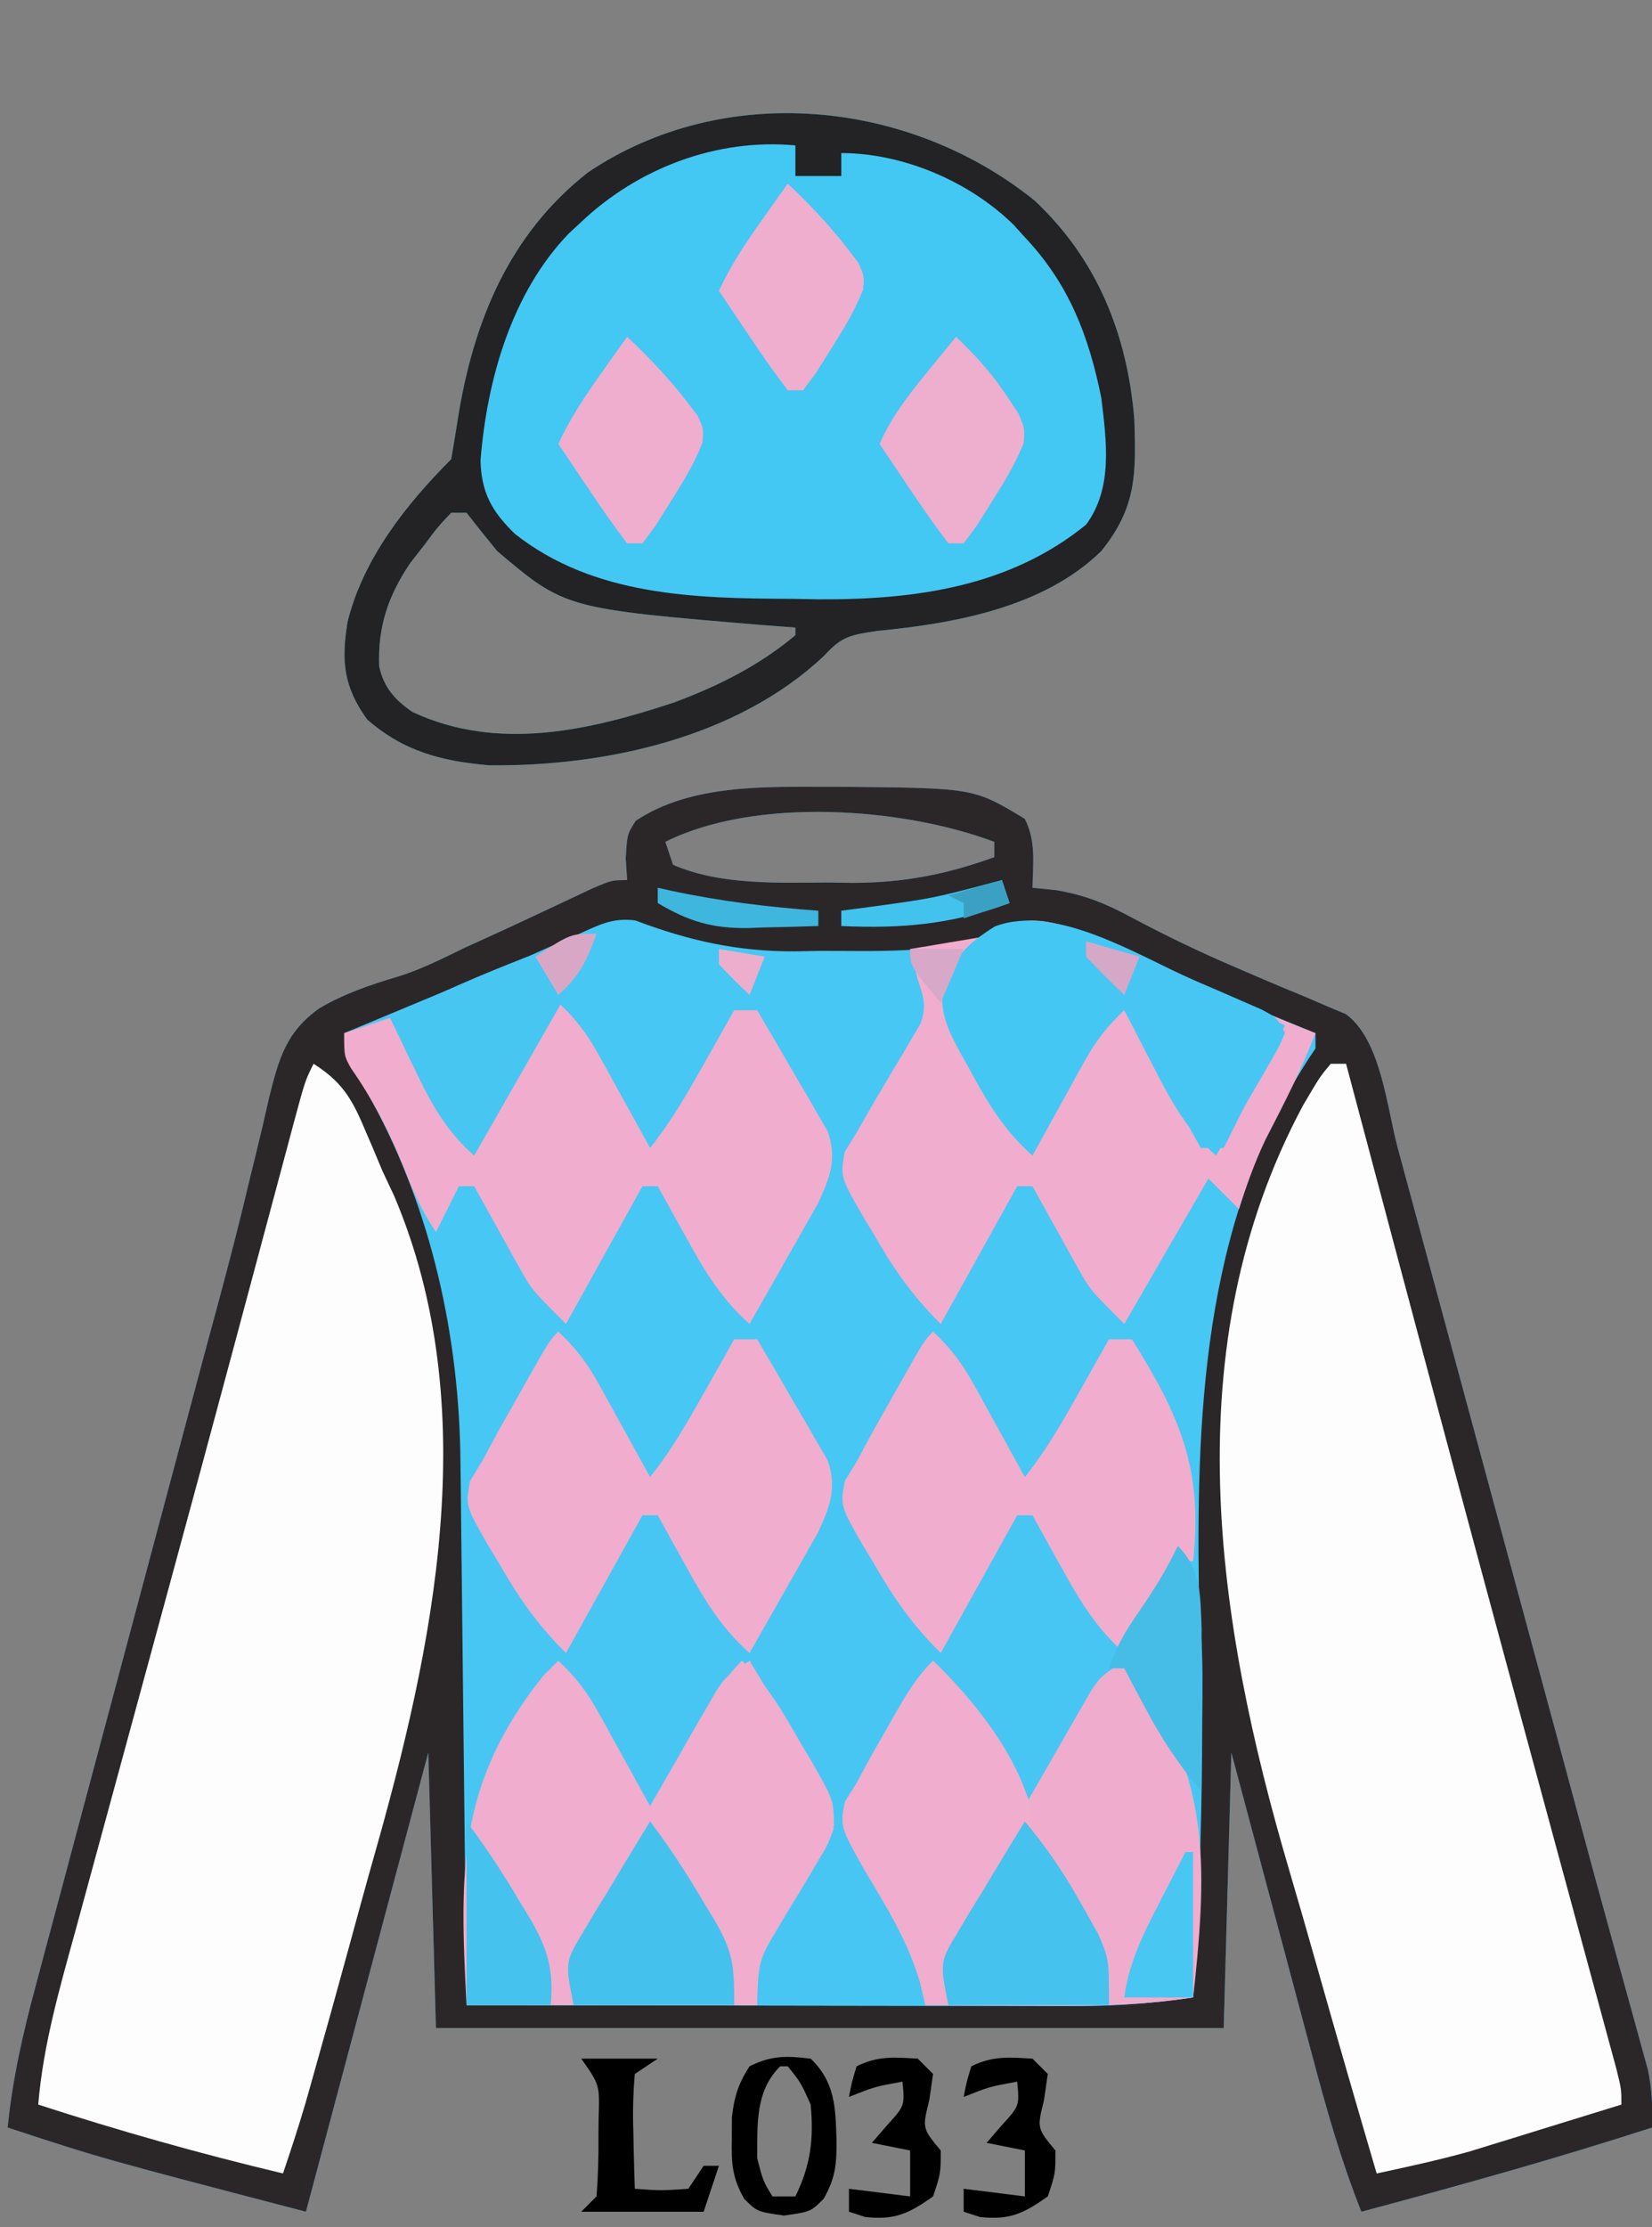
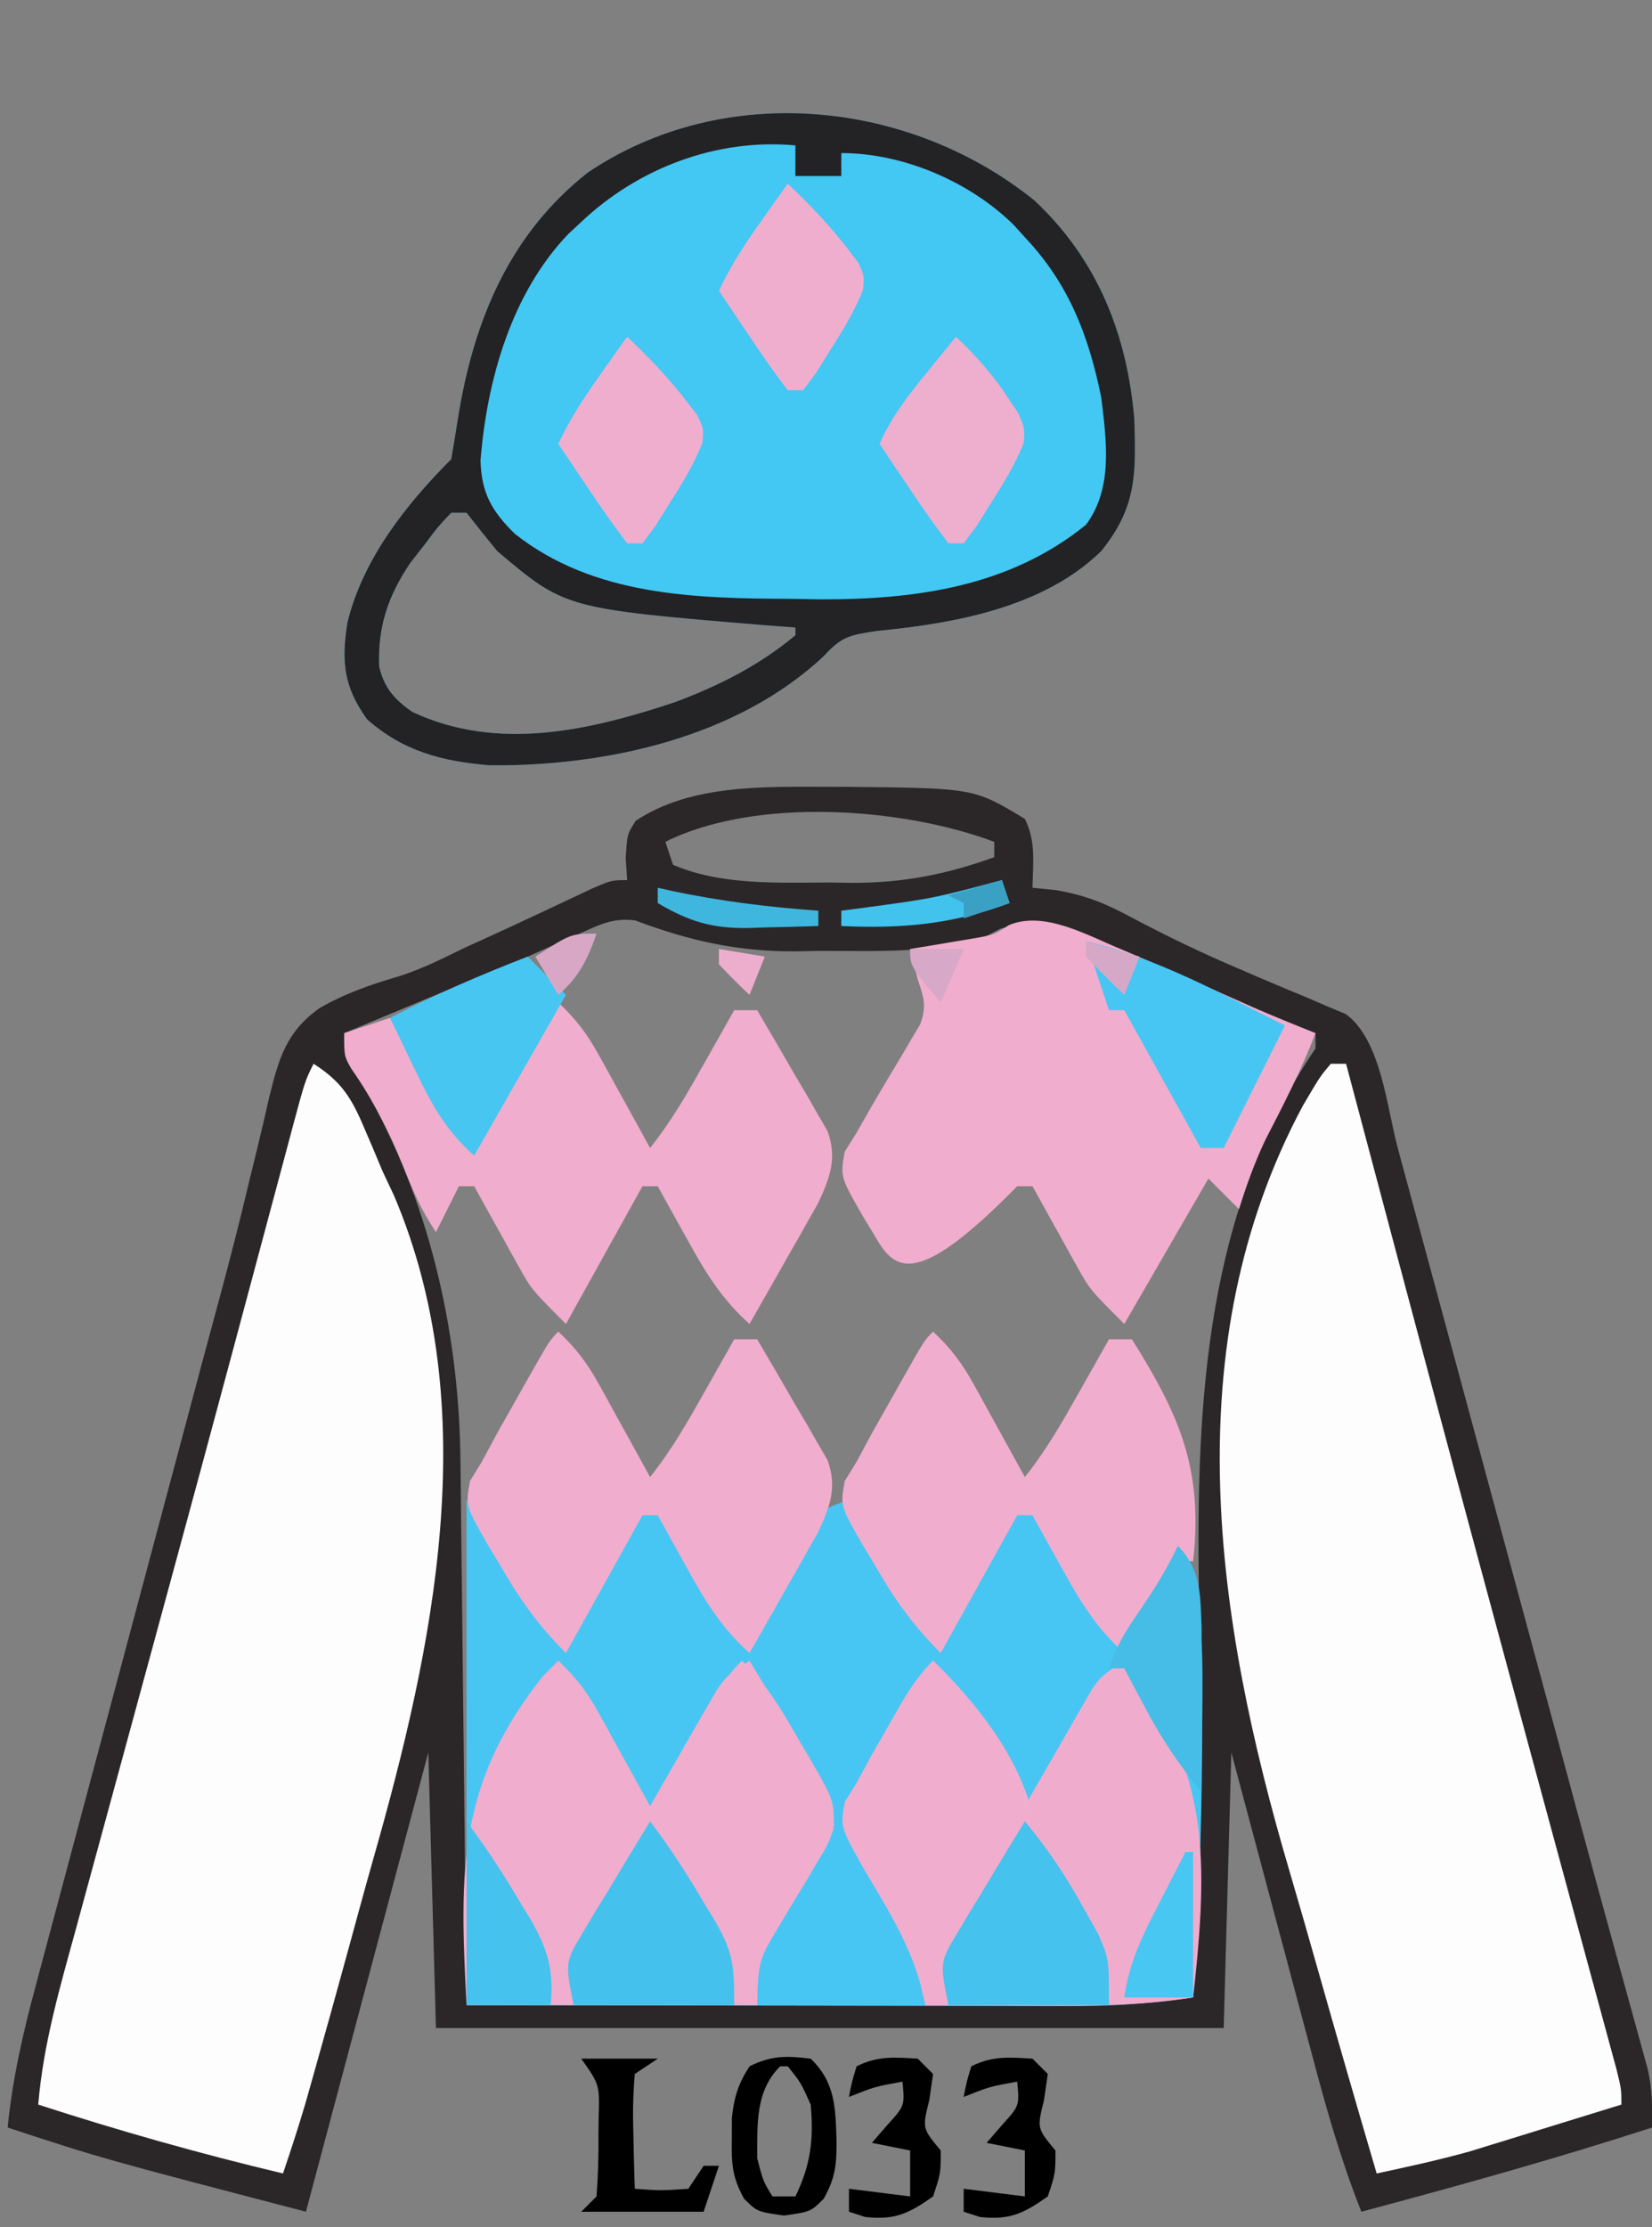
<svg xmlns="http://www.w3.org/2000/svg" version="1.1" width="216" height="291">
  <rect width="100%" height="100%" fill="#808080" stroke="none" />
-   <path d="M0 0 C0.828 0.001 1.657 0.002 2.51 0.002 C19.094 0.167 19.094 0.167 25.75 4.188 C27.228 7.144 26.81 9.93 26.75 13.188 C28.295 13.344 28.295 13.344 29.871 13.504 C33.783 14.193 36.334 15.256 39.812 17.125 C44.295 19.504 48.809 21.676 53.48 23.664 C54.474 24.092 55.467 24.52 56.49 24.961 C58.473 25.81 60.464 26.643 62.461 27.459 C63.834 28.053 63.834 28.053 65.234 28.66 C66.056 29.003 66.879 29.346 67.726 29.699 C72.338 33.09 73.071 41.874 74.528 47.278 C74.936 48.782 74.936 48.782 75.352 50.317 C76.251 53.633 77.147 56.949 78.043 60.266 C78.673 62.594 79.304 64.922 79.935 67.25 C81.599 73.395 83.261 79.54 84.923 85.685 C86.588 91.844 88.256 98.002 89.924 104.16 C91.812 111.134 93.7 118.108 95.587 125.082 C95.876 126.15 96.165 127.218 96.462 128.318 C97.032 130.425 97.601 132.533 98.169 134.64 C99.675 140.231 101.197 145.816 102.74 151.396 C103.065 152.582 103.39 153.767 103.726 154.988 C104.35 157.265 104.98 159.54 105.615 161.813 C105.895 162.837 106.175 163.861 106.463 164.916 C106.712 165.816 106.961 166.715 107.218 167.642 C107.759 170.231 107.848 172.55 107.75 175.188 C95.189 179.255 82.505 182.782 69.75 186.188 C67.121 179.584 65.216 172.897 63.395 166.031 C62.935 164.317 62.935 164.317 62.466 162.568 C61.494 158.942 60.528 155.315 59.562 151.688 C58.902 149.219 58.241 146.75 57.58 144.281 C55.965 138.251 54.358 132.219 52.75 126.188 C52.42 138.067 52.09 149.947 51.75 162.188 C17.76 162.188 -16.23 162.188 -51.25 162.188 C-51.58 150.308 -51.91 138.428 -52.25 126.188 C-57.53 145.988 -62.81 165.787 -68.25 186.188 C-94.946 179.223 -94.946 179.223 -107.25 175.188 C-106.615 168.816 -105.254 162.861 -103.585 156.686 C-103.178 155.152 -103.178 155.152 -102.762 153.587 C-101.865 150.216 -100.96 146.846 -100.055 143.477 C-99.422 141.107 -98.79 138.737 -98.159 136.366 C-96.493 130.118 -94.82 123.872 -93.146 117.625 C-91.468 111.361 -89.797 105.094 -88.125 98.828 C-86.231 91.734 -84.337 84.64 -82.439 77.547 C-82.149 76.461 -81.859 75.376 -81.56 74.258 C-80.986 72.117 -80.408 69.978 -79.826 67.84 C-78.304 62.233 -76.864 56.619 -75.526 50.965 C-75.09 49.188 -75.09 49.188 -74.644 47.374 C-74.09 45.11 -73.558 42.84 -73.053 40.565 C-71.789 35.504 -70.841 32.034 -66.482 28.926 C-63.242 27.042 -59.853 25.861 -56.266 24.812 C-53.217 23.868 -50.426 22.461 -47.562 21.062 C-46.531 20.593 -45.5 20.124 -44.438 19.641 C-42.159 18.602 -39.89 17.552 -37.625 16.484 C-35.862 15.657 -35.862 15.657 -34.062 14.812 C-32.463 14.058 -32.463 14.058 -30.832 13.289 C-28.25 12.188 -28.25 12.188 -26.25 12.188 C-26.312 11.259 -26.374 10.331 -26.438 9.375 C-26.25 6.188 -26.25 6.188 -25.125 4.438 C-17.952 -0.345 -8.326 -0.008 0 0 Z M-21.25 7.188 C-20.92 8.178 -20.59 9.168 -20.25 10.188 C-13.992 12.893 -6.492 12.522 0.188 12.5 C1.16 12.516 2.133 12.532 3.135 12.549 C9.815 12.553 15.473 11.462 21.75 9.188 C21.75 8.527 21.75 7.867 21.75 7.188 C9.717 2.675 -9.493 1.309 -21.25 7.188 Z " fill="#47C7F3" transform="translate(108.25,102.812)" />
  <path d="M0 0 C0.828 0.001 1.657 0.002 2.51 0.002 C19.094 0.167 19.094 0.167 25.75 4.188 C27.228 7.144 26.81 9.93 26.75 13.188 C28.295 13.344 28.295 13.344 29.871 13.504 C33.783 14.193 36.334 15.256 39.812 17.125 C44.295 19.504 48.809 21.676 53.48 23.664 C54.474 24.092 55.467 24.52 56.49 24.961 C58.473 25.81 60.464 26.643 62.461 27.459 C63.834 28.053 63.834 28.053 65.234 28.66 C66.056 29.003 66.879 29.346 67.726 29.699 C72.338 33.09 73.071 41.874 74.528 47.278 C74.936 48.782 74.936 48.782 75.352 50.317 C76.251 53.633 77.147 56.949 78.043 60.266 C78.673 62.594 79.304 64.922 79.935 67.25 C81.599 73.395 83.261 79.54 84.923 85.685 C86.588 91.844 88.256 98.002 89.924 104.16 C91.812 111.134 93.7 118.108 95.587 125.082 C95.876 126.15 96.165 127.218 96.462 128.318 C97.032 130.425 97.601 132.533 98.169 134.64 C99.675 140.231 101.197 145.816 102.74 151.396 C103.065 152.582 103.39 153.767 103.726 154.988 C104.35 157.265 104.98 159.54 105.615 161.813 C105.895 162.837 106.175 163.861 106.463 164.916 C106.712 165.816 106.961 166.715 107.218 167.642 C107.759 170.231 107.848 172.55 107.75 175.188 C95.189 179.255 82.505 182.782 69.75 186.188 C67.121 179.584 65.216 172.897 63.395 166.031 C62.935 164.317 62.935 164.317 62.466 162.568 C61.494 158.942 60.528 155.315 59.562 151.688 C58.902 149.219 58.241 146.75 57.58 144.281 C55.965 138.251 54.358 132.219 52.75 126.188 C52.42 138.067 52.09 149.947 51.75 162.188 C17.76 162.188 -16.23 162.188 -51.25 162.188 C-51.58 150.308 -51.91 138.428 -52.25 126.188 C-57.53 145.988 -62.81 165.787 -68.25 186.188 C-94.946 179.223 -94.946 179.223 -107.25 175.188 C-106.615 168.816 -105.254 162.861 -103.585 156.686 C-103.178 155.152 -103.178 155.152 -102.762 153.587 C-101.865 150.216 -100.96 146.846 -100.055 143.477 C-99.422 141.107 -98.79 138.737 -98.159 136.366 C-96.493 130.118 -94.82 123.872 -93.146 117.625 C-91.468 111.361 -89.797 105.094 -88.125 98.828 C-86.231 91.734 -84.337 84.64 -82.439 77.547 C-82.149 76.461 -81.859 75.376 -81.56 74.258 C-80.986 72.117 -80.408 69.978 -79.826 67.84 C-78.304 62.233 -76.864 56.619 -75.526 50.965 C-75.09 49.188 -75.09 49.188 -74.644 47.374 C-74.09 45.11 -73.558 42.84 -73.053 40.565 C-71.789 35.504 -70.841 32.034 -66.482 28.926 C-63.242 27.042 -59.853 25.861 -56.266 24.812 C-53.217 23.868 -50.426 22.461 -47.562 21.062 C-46.531 20.593 -45.5 20.124 -44.438 19.641 C-42.159 18.602 -39.89 17.552 -37.625 16.484 C-35.862 15.657 -35.862 15.657 -34.062 14.812 C-32.463 14.058 -32.463 14.058 -30.832 13.289 C-28.25 12.188 -28.25 12.188 -26.25 12.188 C-26.312 11.259 -26.374 10.331 -26.438 9.375 C-26.25 6.188 -26.25 6.188 -25.125 4.438 C-17.952 -0.345 -8.326 -0.008 0 0 Z M-21.25 7.188 C-20.92 8.178 -20.59 9.168 -20.25 10.188 C-13.992 12.893 -6.492 12.522 0.188 12.5 C1.16 12.516 2.133 12.532 3.135 12.549 C9.815 12.553 15.473 11.462 21.75 9.188 C21.75 8.527 21.75 7.867 21.75 7.188 C9.717 2.675 -9.493 1.309 -21.25 7.188 Z M-32.703 19.293 C-34.294 19.992 -34.294 19.992 -35.916 20.705 C-37.016 21.194 -38.116 21.683 -39.25 22.188 C-41.388 23.085 -43.529 23.977 -45.672 24.863 C-47.238 25.516 -47.238 25.516 -48.836 26.182 C-53.641 28.184 -58.445 30.186 -63.25 32.188 C-62.517 35.528 -61.227 38.167 -59.571 41.162 C-51.795 55.416 -48.175 72.038 -48.045 88.234 C-48.035 89.006 -48.025 89.777 -48.015 90.572 C-47.983 93.099 -47.958 95.626 -47.934 98.152 C-47.913 99.914 -47.892 101.675 -47.871 103.436 C-47.816 108.054 -47.766 112.672 -47.718 117.29 C-47.667 122.009 -47.612 126.728 -47.557 131.447 C-47.449 140.694 -47.348 149.941 -47.25 159.188 C-36.045 159.211 -24.84 159.228 -13.634 159.239 C-8.431 159.245 -3.227 159.252 1.976 159.263 C7.001 159.274 12.026 159.28 17.051 159.282 C18.965 159.284 20.878 159.288 22.792 159.293 C25.48 159.301 28.168 159.301 30.855 159.301 C31.64 159.305 32.425 159.308 33.234 159.312 C38.156 159.303 42.876 158.885 47.75 158.188 C48.518 146.802 48.818 135.478 48.707 124.066 C48.697 122.824 48.687 121.582 48.676 120.303 C48.631 115.162 48.582 110.021 48.503 104.881 C48.145 80.183 49.422 55.258 63.75 34.188 C63.75 33.528 63.75 32.867 63.75 32.188 C62.845 31.818 62.845 31.818 61.921 31.441 C59.114 30.294 56.307 29.147 53.5 28 C51.992 27.384 51.992 27.384 50.454 26.756 C44.282 24.233 38.124 21.682 31.992 19.062 C27.298 17.164 27.298 17.164 22.5 18.562 C21.979 18.838 21.458 19.114 20.922 19.398 C14.032 21.902 6.102 21.401 -1.125 21.438 C-2.15 21.458 -3.175 21.479 -4.23 21.5 C-11.828 21.539 -18.111 20.117 -25.19 17.459 C-28.168 17.066 -29.98 18.07 -32.703 19.293 Z " fill="#2B2729" transform="translate(108.25,102.812)" />
  <path d="M0 0 C4.5 5.625 4.5 5.625 6.141 8.551 C6.489 9.166 6.837 9.782 7.195 10.416 C7.543 11.042 7.891 11.668 8.25 12.312 C8.795 13.28 8.795 13.28 9.352 14.268 C10.238 15.843 11.12 17.421 12 19 C15.627 13.727 18.964 8.429 21.922 2.75 C23 1 23 1 25 0 C30.445 9.405 30.445 9.405 36 19 C39.684 13.474 42.892 8.553 45.824 2.75 C47 1 47 1 50 0 C53.63 6.27 57.26 12.54 61 19 C64.663 13.506 67.925 8.505 70.922 2.75 C72 1 72 1 74 0 C77.63 6.27 81.26 12.54 85 19 C86.98 16.03 88.96 13.06 91 10 C91.99 8.68 92.98 7.36 94 6 C96.421 13.54 96.267 20.895 96.188 28.75 C96.181 30.132 96.174 31.514 96.168 32.897 C96.1 43.615 95.712 54.305 95 65 C89.32 65.813 83.838 66.14 78.105 66.114 C76.831 66.114 76.831 66.114 75.531 66.114 C72.749 66.113 69.969 66.106 67.188 66.098 C65.248 66.096 63.309 66.094 61.37 66.093 C56.287 66.09 51.204 66.08 46.121 66.069 C40.011 66.057 33.901 66.052 27.791 66.046 C18.527 66.037 9.264 66.017 0 66 C0 44.22 0 22.44 0 0 Z " fill="#47C6F3" transform="translate(61,196)" />
  <path d="M0 0 C8.24 7.707 12.147 17.538 13.066 28.633 C13.283 35.774 13.366 40.069 8.75 45.812 C1.217 53.181 -10.385 55.266 -20.543 56.25 C-24.109 56.791 -25.173 56.953 -27.5 59.5 C-38.858 70.215 -56.11 73.964 -71.25 73.812 C-77.459 73.28 -82.463 72.016 -87.25 67.812 C-90.356 63.504 -90.626 60.172 -89.812 55.098 C-87.782 46.851 -82.181 39.743 -76.25 33.812 C-75.956 32.092 -75.666 30.37 -75.401 28.645 C-73.394 15.943 -68.747 4.464 -58.344 -3.68 C-40.558 -15.607 -16.404 -13.204 0 0 Z M-76.25 40.812 C-78 42.653 -78 42.653 -79.75 45 C-80.358 45.777 -80.967 46.555 -81.594 47.355 C-84.509 51.68 -85.868 55.685 -85.672 60.883 C-85.066 63.654 -83.637 65.247 -81.332 66.84 C-70.162 72.058 -58.158 69.27 -47 65.562 C-41.231 63.394 -35.999 60.783 -31.25 56.812 C-31.25 56.483 -31.25 56.153 -31.25 55.812 C-32.543 55.715 -33.836 55.617 -35.168 55.516 C-61.352 53.342 -61.352 53.342 -70.25 45.812 C-71.602 44.161 -72.94 42.497 -74.25 40.812 C-74.91 40.812 -75.57 40.812 -76.25 40.812 Z " fill="#43C7F3" transform="translate(135.25,26.188)" />
  <path d="M0 0 C3.57 2.274 4.924 4.379 6.562 8.25 C7.152 9.619 7.152 9.619 7.754 11.016 C8.165 12 8.576 12.985 9 14 C9.5 15.062 10 16.124 10.516 17.219 C22.368 45.052 15.68 76.325 7.772 104.026 C6.68 107.883 5.63 111.752 4.574 115.619 C3.03 121.254 1.472 126.884 -0.121 132.505 C-0.436 133.618 -0.751 134.732 -1.076 135.879 C-1.984 138.945 -2.97 141.973 -4 145 C-14.818 142.425 -25.422 139.432 -36 136 C-35.346 128.05 -33.124 120.521 -31.02 112.859 C-30.61 111.352 -30.201 109.845 -29.792 108.337 C-28.698 104.306 -27.597 100.277 -26.495 96.248 C-25.355 92.076 -24.221 87.902 -23.087 83.729 C-21.714 78.68 -20.341 73.631 -18.966 68.583 C-16.155 58.264 -13.363 47.94 -10.594 37.609 C-10.265 36.384 -9.937 35.159 -9.598 33.897 C-8.37 29.316 -7.142 24.734 -5.918 20.152 C-5.099 17.091 -4.278 14.03 -3.457 10.969 C-3.219 10.077 -2.982 9.184 -2.737 8.265 C-1.114 2.227 -1.114 2.227 0 0 Z " fill="#FDFDFD" transform="translate(41,139)" />
  <path d="M0 0 C0.66 0 1.32 0 2 0 C2.156 0.587 2.312 1.175 2.473 1.78 C4.387 8.985 6.304 16.189 8.222 23.392 C8.573 24.709 8.923 26.026 9.274 27.343 C13.984 45.036 18.727 62.719 23.516 80.391 C23.978 82.096 24.44 83.802 24.902 85.507 C26.943 93.044 28.987 100.58 31.037 108.114 C31.888 111.246 32.737 114.378 33.586 117.511 C33.984 118.978 34.383 120.444 34.783 121.911 C35.33 123.917 35.875 125.925 36.418 127.932 C36.725 129.061 37.032 130.191 37.348 131.354 C38 134 38 134 38 136 C34.356 137.131 30.709 138.254 27.062 139.375 C26.041 139.692 25.019 140.009 23.967 140.336 C22.958 140.645 21.949 140.955 20.91 141.273 C19.994 141.556 19.077 141.839 18.133 142.13 C14.121 143.244 10.071 144.129 6 145 C3.348 135.978 0.738 126.945 -1.823 117.897 C-3.014 113.692 -4.218 109.493 -5.455 105.301 C-15.026 72.804 -20.536 37.001 -3.64 5.461 C-1.411 1.675 -1.411 1.675 0 0 Z " fill="#FDFDFD" transform="translate(174,139)" />
-   <path d="M0 0 C2.991 1.268 5.961 2.576 8.927 3.902 C10.934 4.789 12.94 5.676 14.947 6.562 C15.821 6.951 16.694 7.341 17.594 7.742 C20.083 8.825 22.59 9.845 25.115 10.839 C23.267 15.681 20.926 20.204 18.552 24.804 C17.148 27.769 16.085 30.709 15.115 33.839 C13.795 32.519 12.475 31.199 11.115 29.839 C5.67 39.244 5.67 39.244 0.115 48.839 C-4.385 44.339 -4.385 44.339 -6.026 41.386 C-6.374 40.767 -6.722 40.149 -7.081 39.511 C-7.429 38.877 -7.777 38.243 -8.135 37.589 C-8.499 36.94 -8.862 36.29 -9.237 35.621 C-10.126 34.03 -11.006 32.435 -11.885 30.839 C-12.545 30.839 -13.205 30.839 -13.885 30.839 C-18.835 39.749 -18.835 39.749 -23.885 48.839 C-27.75 44.974 -30.091 41.565 -32.76 36.902 C-33.188 36.199 -33.616 35.495 -34.057 34.771 C-37.022 29.601 -37.022 29.601 -36.436 26.339 C-35.924 25.514 -35.413 24.689 -34.885 23.839 C-34.151 22.558 -33.418 21.275 -32.686 19.992 C-31.436 17.865 -30.178 15.744 -28.899 13.634 C-28.499 12.948 -28.098 12.261 -27.686 11.554 C-27.132 10.628 -27.132 10.628 -26.566 9.683 C-25.701 7.34 -26.094 6.17 -26.885 3.839 C-27.219 2.506 -27.552 1.173 -27.885 -0.161 C-27.138 -0.282 -26.39 -0.403 -25.62 -0.528 C-24.635 -0.695 -23.65 -0.863 -22.635 -1.036 C-21.661 -1.198 -20.686 -1.36 -19.682 -1.528 C-16.942 -2 -16.942 -2 -14.992 -3.266 C-10.278 -5.267 -4.475 -1.8 0 0 Z " fill="#F1ADCD" transform="translate(146.885,124.161)" />
+   <path d="M0 0 C2.991 1.268 5.961 2.576 8.927 3.902 C10.934 4.789 12.94 5.676 14.947 6.562 C15.821 6.951 16.694 7.341 17.594 7.742 C20.083 8.825 22.59 9.845 25.115 10.839 C23.267 15.681 20.926 20.204 18.552 24.804 C17.148 27.769 16.085 30.709 15.115 33.839 C13.795 32.519 12.475 31.199 11.115 29.839 C5.67 39.244 5.67 39.244 0.115 48.839 C-4.385 44.339 -4.385 44.339 -6.026 41.386 C-6.374 40.767 -6.722 40.149 -7.081 39.511 C-7.429 38.877 -7.777 38.243 -8.135 37.589 C-8.499 36.94 -8.862 36.29 -9.237 35.621 C-10.126 34.03 -11.006 32.435 -11.885 30.839 C-12.545 30.839 -13.205 30.839 -13.885 30.839 C-27.75 44.974 -30.091 41.565 -32.76 36.902 C-33.188 36.199 -33.616 35.495 -34.057 34.771 C-37.022 29.601 -37.022 29.601 -36.436 26.339 C-35.924 25.514 -35.413 24.689 -34.885 23.839 C-34.151 22.558 -33.418 21.275 -32.686 19.992 C-31.436 17.865 -30.178 15.744 -28.899 13.634 C-28.499 12.948 -28.098 12.261 -27.686 11.554 C-27.132 10.628 -27.132 10.628 -26.566 9.683 C-25.701 7.34 -26.094 6.17 -26.885 3.839 C-27.219 2.506 -27.552 1.173 -27.885 -0.161 C-27.138 -0.282 -26.39 -0.403 -25.62 -0.528 C-24.635 -0.695 -23.65 -0.863 -22.635 -1.036 C-21.661 -1.198 -20.686 -1.36 -19.682 -1.528 C-16.942 -2 -16.942 -2 -14.992 -3.266 C-10.278 -5.267 -4.475 -1.8 0 0 Z " fill="#F1ADCD" transform="translate(146.885,124.161)" />
  <path d="M0 0 C2.248 2.09 3.78 4.11 5.262 6.793 C5.658 7.505 6.054 8.217 6.463 8.951 C6.867 9.689 7.271 10.427 7.688 11.188 C8.103 11.937 8.519 12.687 8.947 13.459 C9.969 15.303 10.985 17.151 12 19 C12.287 18.495 12.574 17.991 12.87 17.471 C14.177 15.185 15.495 12.905 16.812 10.625 C17.264 9.831 17.716 9.037 18.182 8.219 C18.623 7.458 19.065 6.698 19.52 5.914 C19.923 5.212 20.326 4.511 20.741 3.788 C22 2 22 2 25 0 C26.658 2.722 28.299 5.454 29.938 8.188 C30.406 8.956 30.875 9.725 31.357 10.518 C31.805 11.268 32.253 12.019 32.715 12.793 C33.129 13.479 33.542 14.165 33.969 14.872 C35.155 17.32 35.754 19.286 36 22 C35.196 24.141 35.196 24.141 33.91 26.25 C33.456 27.023 33.001 27.797 32.533 28.594 C32.048 29.388 31.563 30.182 31.062 31 C30.106 32.577 29.159 34.161 28.223 35.75 C27.797 36.446 27.372 37.142 26.934 37.859 C25.667 40.375 25.667 40.375 26 45 C13.46 45 0.92 45 -12 45 C-12.929 27.256 -13.162 16.053 -2 2 C-1.34 1.34 -0.68 0.68 0 0 Z " fill="#F0ADCD" transform="translate(73,217)" />
  <path d="M0 0 C2.248 2.09 3.78 4.11 5.262 6.793 C5.658 7.505 6.054 8.217 6.463 8.951 C6.867 9.689 7.271 10.427 7.688 11.188 C8.103 11.937 8.519 12.687 8.947 13.459 C9.969 15.303 10.985 17.151 12 19 C12.287 18.495 12.574 17.991 12.87 17.471 C14.177 15.185 15.495 12.905 16.812 10.625 C17.264 9.831 17.716 9.037 18.182 8.219 C18.623 7.458 19.065 6.698 19.52 5.914 C19.923 5.212 20.326 4.511 20.741 3.788 C22 2 22 2 25 0 C35.822 13.485 35.99 24.933 34.25 41.791 C34.168 42.52 34.085 43.249 34 44 C26.659 45.165 19.42 45.113 12 45.062 C10.748 45.058 9.497 45.053 8.207 45.049 C5.138 45.037 2.069 45.021 -1 45 C-1.232 44.023 -1.464 43.046 -1.703 42.039 C-3.245 36.628 -6.223 31.952 -9.074 27.141 C-12.13 21.692 -12.13 21.692 -11.516 18.426 C-11.015 17.625 -10.515 16.825 -10 16 C-9.381 14.851 -8.762 13.703 -8.125 12.52 C-7.42 11.282 -6.712 10.046 -6 8.812 C-5.644 8.184 -5.288 7.556 -4.922 6.908 C-3.446 4.333 -2.109 2.109 0 0 Z " fill="#F0ACCD" transform="translate(122,217)" />
  <path d="M0 0 C8.24 7.707 12.147 17.538 13.066 28.633 C13.283 35.774 13.366 40.069 8.75 45.812 C1.217 53.181 -10.385 55.266 -20.543 56.25 C-24.109 56.791 -25.173 56.953 -27.5 59.5 C-38.858 70.215 -56.11 73.964 -71.25 73.812 C-77.459 73.28 -82.463 72.016 -87.25 67.812 C-90.356 63.504 -90.626 60.172 -89.812 55.098 C-87.782 46.851 -82.181 39.743 -76.25 33.812 C-75.956 32.092 -75.666 30.37 -75.401 28.645 C-73.394 15.943 -68.747 4.464 -58.344 -3.68 C-40.558 -15.607 -16.404 -13.204 0 0 Z M-59.25 2.812 C-59.791 3.314 -60.333 3.815 -60.891 4.332 C-68.366 12.09 -71.582 23.443 -72.422 33.965 C-72.323 38.26 -70.889 40.672 -67.938 43.562 C-57.575 51.741 -44.282 52.01 -31.688 52.062 C-30.488 52.083 -29.289 52.104 -28.053 52.125 C-15.497 52.179 -3.205 50.464 6.75 42.375 C10.305 37.579 9.417 31.427 8.75 25.812 C7.096 17.644 4.506 10.904 -1.25 4.812 C-1.74 4.271 -2.23 3.73 -2.734 3.172 C-8.516 -2.495 -17.192 -6.188 -25.25 -6.188 C-25.25 -5.197 -25.25 -4.207 -25.25 -3.188 C-27.23 -3.188 -29.21 -3.188 -31.25 -3.188 C-31.25 -4.508 -31.25 -5.827 -31.25 -7.188 C-41.522 -8.143 -51.825 -4.221 -59.25 2.812 Z M-76.25 40.812 C-78 42.653 -78 42.653 -79.75 45 C-80.358 45.777 -80.967 46.555 -81.594 47.355 C-84.509 51.68 -85.868 55.685 -85.672 60.883 C-85.066 63.654 -83.637 65.247 -81.332 66.84 C-70.162 72.058 -58.158 69.27 -47 65.562 C-41.231 63.394 -35.999 60.783 -31.25 56.812 C-31.25 56.483 -31.25 56.153 -31.25 55.812 C-32.543 55.715 -33.836 55.617 -35.168 55.516 C-61.352 53.342 -61.352 53.342 -70.25 45.812 C-71.602 44.161 -72.94 42.497 -74.25 40.812 C-74.91 40.812 -75.57 40.812 -76.25 40.812 Z " fill="#232224" transform="translate(135.25,26.188)" />
  <path d="M0 0 C2.248 2.09 3.78 4.11 5.262 6.793 C5.658 7.505 6.054 8.217 6.463 8.951 C6.867 9.689 7.271 10.427 7.688 11.188 C8.103 11.937 8.519 12.687 8.947 13.459 C9.969 15.303 10.985 17.151 12 19 C14.822 15.475 16.983 11.673 19.188 7.75 C19.74 6.775 19.74 6.775 20.303 5.781 C21.204 4.189 22.102 2.595 23 1 C23.99 1 24.98 1 26 1 C27.711 3.882 29.39 6.783 31.062 9.688 C31.548 10.504 32.033 11.321 32.533 12.162 C32.988 12.958 33.442 13.754 33.91 14.574 C34.334 15.302 34.759 16.03 35.196 16.78 C36.49 20.352 35.526 22.868 33.969 26.22 C33.555 26.948 33.141 27.676 32.715 28.426 C32.267 29.222 31.819 30.018 31.357 30.838 C30.889 31.655 30.42 32.471 29.938 33.312 C29.465 34.148 28.993 34.984 28.506 35.846 C27.343 37.901 26.175 39.952 25 42 C21.287 38.688 19.111 35.052 16.75 30.75 C16.386 30.1 16.023 29.451 15.648 28.781 C14.76 27.191 13.879 25.596 13 24 C12.34 24 11.68 24 11 24 C7.7 29.94 4.4 35.88 1 42 C-3.5 37.5 -3.5 37.5 -5.141 34.547 C-5.489 33.928 -5.837 33.309 -6.195 32.672 C-6.543 32.038 -6.891 31.403 -7.25 30.75 C-7.614 30.1 -7.977 29.451 -8.352 28.781 C-9.24 27.191 -10.121 25.596 -11 24 C-11.66 24 -12.32 24 -13 24 C-13.99 25.98 -14.98 27.96 -16 30 C-17.923 27.116 -19.049 24.526 -20.312 21.312 C-22.178 16.726 -24.248 12.676 -27.082 8.621 C-28 7 -28 7 -28 4 C-26.02 3.34 -24.04 2.68 -22 2 C-21.457 2.976 -20.915 3.952 -20.355 4.957 C-19.633 6.242 -18.91 7.527 -18.188 8.812 C-17.653 9.776 -17.653 9.776 -17.107 10.76 C-15.331 13.905 -13.627 16.53 -11 19 C-10.738 18.495 -10.476 17.991 -10.206 17.471 C-9.016 15.187 -7.821 12.906 -6.625 10.625 C-6.213 9.831 -5.8 9.037 -5.375 8.219 C-4.975 7.458 -4.576 6.698 -4.164 5.914 C-3.797 5.212 -3.431 4.511 -3.053 3.788 C-2 2 -2 2 0 0 Z " fill="#F1ADCD" transform="translate(73,131)" />
  <path d="M0 0 C2.248 2.09 3.78 4.11 5.262 6.793 C5.658 7.505 6.054 8.217 6.463 8.951 C6.867 9.689 7.271 10.427 7.688 11.188 C8.103 11.937 8.519 12.687 8.947 13.459 C9.969 15.303 10.985 17.151 12 19 C14.822 15.475 16.983 11.673 19.188 7.75 C19.74 6.775 19.74 6.775 20.303 5.781 C21.204 4.189 22.102 2.595 23 1 C23.99 1 24.98 1 26 1 C27.711 3.882 29.39 6.783 31.062 9.688 C31.548 10.504 32.033 11.321 32.533 12.162 C32.988 12.958 33.442 13.754 33.91 14.574 C34.334 15.302 34.759 16.03 35.196 16.78 C36.49 20.352 35.526 22.868 33.969 26.22 C33.555 26.948 33.141 27.676 32.715 28.426 C32.267 29.222 31.819 30.018 31.357 30.838 C30.889 31.655 30.42 32.471 29.938 33.312 C29.465 34.148 28.993 34.984 28.506 35.846 C27.343 37.901 26.175 39.952 25 42 C21.287 38.688 19.111 35.052 16.75 30.75 C16.386 30.1 16.023 29.451 15.648 28.781 C14.76 27.191 13.879 25.596 13 24 C12.34 24 11.68 24 11 24 C7.7 29.94 4.4 35.88 1 42 C-2.865 38.135 -5.206 34.725 -7.875 30.062 C-8.303 29.359 -8.731 28.656 -9.172 27.932 C-12.139 22.758 -12.139 22.758 -11.543 19.512 C-11.034 18.683 -10.525 17.854 -10 17 C-9.288 15.684 -8.579 14.366 -7.871 13.047 C-7.063 11.613 -6.252 10.181 -5.438 8.75 C-5.026 8.018 -4.614 7.286 -4.189 6.531 C-1.139 1.139 -1.139 1.139 0 0 Z " fill="#F1ADCD" transform="translate(73,174)" />
  <path d="M0 0 C2.248 2.09 3.78 4.11 5.262 6.793 C5.658 7.505 6.054 8.217 6.463 8.951 C6.867 9.689 7.271 10.427 7.688 11.188 C8.103 11.937 8.519 12.687 8.947 13.459 C9.969 15.303 10.985 17.151 12 19 C14.822 15.475 16.983 11.673 19.188 7.75 C19.74 6.775 19.74 6.775 20.303 5.781 C21.204 4.189 22.102 2.595 23 1 C23.99 1 24.98 1 26 1 C32.253 10.965 35.333 17.981 34 30 C33.34 30 32.68 30 32 30 C30.716 31.952 29.521 33.963 28.375 36 C27.743 37.114 27.112 38.227 26.461 39.375 C25.979 40.241 25.497 41.108 25 42 C21.287 38.688 19.111 35.052 16.75 30.75 C16.386 30.1 16.023 29.451 15.648 28.781 C14.76 27.191 13.879 25.596 13 24 C12.34 24 11.68 24 11 24 C7.7 29.94 4.4 35.88 1 42 C-2.865 38.135 -5.206 34.725 -7.875 30.062 C-8.303 29.359 -8.731 28.656 -9.172 27.932 C-12.139 22.758 -12.139 22.758 -11.543 19.512 C-11.034 18.683 -10.525 17.854 -10 17 C-9.288 15.684 -8.579 14.366 -7.871 13.047 C-7.063 11.613 -6.252 10.181 -5.438 8.75 C-5.026 8.018 -4.614 7.286 -4.189 6.531 C-1.139 1.139 -1.139 1.139 0 0 Z " fill="#F1ADCD" transform="translate(122,174)" />
-   <path d="M0 0 C1.043 0.447 2.087 0.893 3.162 1.354 C4.151 1.785 5.141 2.216 6.16 2.66 C7.502 3.244 7.502 3.244 8.871 3.84 C10.938 4.938 10.938 4.938 11.938 6.938 C11.225 8.633 11.225 8.633 10.066 10.633 C9.452 11.706 9.452 11.706 8.826 12.801 C8.17 13.92 8.17 13.92 7.5 15.062 C7.066 15.817 6.632 16.571 6.186 17.348 C5.11 19.215 4.025 21.077 2.938 22.938 C-0.952 19.538 -3.003 15.713 -5.312 11.188 C-5.676 10.49 -6.04 9.793 -6.414 9.074 C-7.304 7.365 -8.184 5.652 -9.062 3.938 C-11.311 6.027 -12.843 8.047 -14.324 10.73 C-14.721 11.443 -15.117 12.155 -15.525 12.889 C-15.93 13.627 -16.334 14.365 -16.75 15.125 C-17.166 15.875 -17.581 16.624 -18.01 17.396 C-19.032 19.241 -20.048 21.089 -21.062 22.938 C-24.84 19.587 -27.027 15.892 -29.375 11.5 C-29.933 10.517 -29.933 10.517 -30.502 9.514 C-32.096 6.553 -33.102 4.494 -32.863 1.098 C-31.349 -2.987 -29.713 -4.651 -26 -7 C-18.044 -10.057 -7.206 -3.163 0 0 Z " fill="#45C7F4" transform="translate(156.062,128.062)" />
  <path d="M0 0 C5.551 5.362 11.132 12.399 13 20 C12.262 25.83 8.443 30.44 5 35 C2.627 38.642 1.624 40.613 2 45 C1.01 45 0.02 45 -1 45 C-1.232 44.023 -1.464 43.046 -1.703 42.039 C-3.245 36.628 -6.223 31.952 -9.074 27.141 C-12.13 21.692 -12.13 21.692 -11.516 18.426 C-11.015 17.625 -10.515 16.825 -10 16 C-9.381 14.851 -8.762 13.703 -8.125 12.52 C-7.42 11.282 -6.712 10.046 -6 8.812 C-5.644 8.184 -5.288 7.556 -4.922 6.908 C-3.446 4.333 -2.109 2.109 0 0 Z " fill="#F0ADCD" transform="translate(122,217)" />
  <path d="M0 0 C3.402 3.195 5.452 6.852 7.75 10.875 C8.174 11.583 8.598 12.29 9.035 13.02 C11.983 18.176 11.983 18.176 12.051 21.508 C10.177 25.953 7.652 30.003 5.15 34.117 C2.161 39.182 2.161 39.182 2 45 C1.01 45 0.02 45 -1 45 C-1.244 44 -1.487 42.999 -1.738 41.969 C-3.134 37.072 -5.708 32.929 -8.342 28.605 C-10.241 25.277 -11.002 23.408 -10.984 19.488 C-9.847 15.457 -8.224 12.249 -6.062 8.688 C-5.702 8.068 -5.342 7.449 -4.971 6.811 C-3.479 4.28 -2.085 2.085 0 0 Z " fill="#F0ADCD" transform="translate(97,217)" />
  <path d="M0 0 C3.044 3.617 5.468 7.298 7.75 11.438 C8.67 13.075 8.67 13.075 9.609 14.746 C11 18 11 18 11 24 C4.07 24 -2.86 24 -10 24 C-11.125 18.375 -11.125 18.375 -8.691 14.355 C-8.192 13.514 -7.692 12.673 -7.178 11.807 C-6.645 10.942 -6.112 10.078 -5.562 9.188 C-5.033 8.304 -4.504 7.42 -3.959 6.51 C-2.652 4.332 -1.332 2.163 0 0 Z " fill="#45C2ED" transform="translate(134,238)" />
  <path d="M0 0 C2.658 3.482 4.971 7.1 7.188 10.875 C7.556 11.474 7.924 12.074 8.303 12.691 C10.847 17.043 11 18.631 11 24 C4.07 24 -2.86 24 -10 24 C-11.125 18.375 -11.125 18.375 -8.691 14.355 C-8.192 13.514 -7.692 12.673 -7.178 11.807 C-6.645 10.942 -6.112 10.078 -5.562 9.188 C-5.033 8.304 -4.504 7.42 -3.959 6.51 C-2.652 4.332 -1.332 2.163 0 0 Z " fill="#44C2ED" transform="translate(85,238)" />
  <path d="M0 0 C9.212 2.142 17.59 6.795 26 11 C23.36 16.28 20.72 21.56 18 27 C17.01 27 16.02 27 15 27 C11.7 21.06 8.4 15.12 5 9 C4.34 9 3.68 9 3 9 C2.01 6.03 1.02 3.06 0 0 Z " fill="#47C6F3" transform="translate(142,123)" />
  <path d="M0 0 C1.65 1.65 3.3 3.3 5 5 C1 12 -3 19 -7 26 C-10.686 22.771 -12.684 19.113 -14.75 14.75 C-15.066 14.1 -15.382 13.451 -15.707 12.781 C-16.479 11.191 -17.24 9.596 -18 8 C-12.124 4.953 -6.175 2.379 0 0 Z " fill="#47C6F2" transform="translate(69,125)" />
  <path d="M0 0 C2.612 2.506 4.846 4.958 6.812 8 C7.252 8.66 7.692 9.32 8.145 10 C9 12 9 12 8.852 13.891 C7.708 16.723 6.202 19.174 4.562 21.75 C3.945 22.735 3.328 23.72 2.691 24.734 C2.133 25.482 1.575 26.23 1 27 C0.34 27 -0.32 27 -1 27 C-2.627 24.862 -4.14 22.732 -5.625 20.5 C-6.045 19.88 -6.465 19.26 -6.898 18.621 C-7.938 17.085 -8.97 15.543 -10 14 C-8.436 10.478 -6.305 7.729 -3.875 4.75 C-3.151 3.858 -2.426 2.966 -1.68 2.047 C-0.848 1.034 -0.848 1.034 0 0 Z " fill="#EEAECE" transform="translate(125,44)" />
  <path d="M0 0 C2.861 2.697 5.475 5.444 7.875 8.562 C8.306 9.121 8.736 9.679 9.18 10.254 C10 12 10 12 9.848 13.855 C8.719 16.711 7.21 19.161 5.562 21.75 C4.945 22.735 4.328 23.72 3.691 24.734 C3.133 25.482 2.575 26.23 2 27 C1.34 27 0.68 27 0 27 C-1.627 24.862 -3.14 22.732 -4.625 20.5 C-5.045 19.88 -5.465 19.26 -5.898 18.621 C-6.938 17.085 -7.97 15.543 -9 14 C-7.452 10.653 -5.509 7.753 -3.375 4.75 C-2.743 3.858 -2.112 2.966 -1.461 2.047 C-0.738 1.034 -0.738 1.034 0 0 Z " fill="#EFAECE" transform="translate(82,44)" />
  <path d="M0 0 C2.861 2.697 5.475 5.444 7.875 8.562 C8.306 9.121 8.736 9.679 9.18 10.254 C10 12 10 12 9.848 13.855 C8.719 16.711 7.21 19.161 5.562 21.75 C4.945 22.735 4.328 23.72 3.691 24.734 C3.133 25.482 2.575 26.23 2 27 C1.34 27 0.68 27 0 27 C-1.627 24.862 -3.14 22.732 -4.625 20.5 C-5.045 19.88 -5.465 19.26 -5.898 18.621 C-6.938 17.085 -7.97 15.543 -9 14 C-7.452 10.653 -5.509 7.753 -3.375 4.75 C-2.743 3.858 -2.112 2.966 -1.461 2.047 C-0.738 1.034 -0.738 1.034 0 0 Z " fill="#EFAECE" transform="translate(103,24)" />
  <path d="M0 0 C3.102 3.102 2.946 6.625 3.114 10.884 C3.108 11.858 3.103 12.832 3.098 13.836 C3.094 14.899 3.091 15.963 3.088 17.059 C3.08 18.153 3.071 19.247 3.062 20.375 C3.058 21.493 3.053 22.61 3.049 23.762 C3.037 26.508 3.021 29.254 3 32 C0.115 28.569 -2.152 25.146 -4.25 21.188 C-4.771 20.212 -5.292 19.236 -5.828 18.23 C-6.215 17.494 -6.602 16.758 -7 16 C-7.66 16 -8.32 16 -9 16 C-8.01 13.03 -6.828 11.122 -5.062 8.562 C-3.146 5.779 -1.442 3.058 0 0 Z " fill="#46BDE6" transform="translate(154,202)" />
  <path d="M0 0 C2.642 3.523 4.964 7.088 7.188 10.875 C7.556 11.474 7.924 12.074 8.303 12.691 C10.608 16.635 11.425 19.446 11 24 C7.37 24 3.74 24 0 24 C0 16.08 0 8.16 0 0 Z " fill="#45C2ED" transform="translate(61,238)" />
  <path d="M0 0 C3.186 3.08 3.239 6.334 3.375 10.562 C3.401 13.745 3.268 15.526 1.695 18.309 C0 20 0 20 -3.5 20.5 C-7 20 -7 20 -8.699 18.312 C-10.28 15.503 -10.37 13.707 -10.312 10.5 C-10.309 9.562 -10.305 8.623 -10.301 7.656 C-9.994 4.945 -9.469 3.284 -8 1 C-5.139 -0.431 -3.16 -0.387 0 0 Z M-4 1 C-7.257 4.257 -6.965 8.537 -7 13 C-6.227 15.996 -6.227 15.996 -5 18 C-4.01 18 -3.02 18 -2 18 C0.004 13.866 0.408 10.575 0 6 C-1.298 3.11 -1.298 3.11 -3 1 C-3.33 1 -3.66 1 -4 1 Z " fill="#000000" transform="translate(106,269)" />
  <path d="M0 0 C0.66 0.66 1.32 1.32 2 2 C1.835 3.134 1.67 4.269 1.5 5.438 C0.584 9.096 0.584 9.096 3 12 C3 15 3 15 2 18 C-1.183 20.243 -2.976 21.111 -6.875 20.688 C-7.576 20.461 -8.277 20.234 -9 20 C-9 19.01 -9 18.02 -9 17 C-6.36 17.33 -3.72 17.66 -1 18 C-1 16.02 -1 14.04 -1 12 C-2.65 11.67 -4.3 11.34 -6 11 C-5.34 10.237 -4.68 9.474 -4 8.688 C-1.701 6.157 -1.701 6.157 -2 3 C-5.61 3.656 -5.61 3.656 -9 5 C-8.625 3.062 -8.625 3.062 -8 1 C-5.237 -0.381 -3.053 -0.191 0 0 Z " fill="#000000" transform="translate(135,269)" />
  <path d="M0 0 C0.66 0.66 1.32 1.32 2 2 C1.835 3.134 1.67 4.269 1.5 5.438 C0.584 9.096 0.584 9.096 3 12 C3 15 3 15 2 18 C-1.183 20.243 -2.976 21.111 -6.875 20.688 C-7.576 20.461 -8.277 20.234 -9 20 C-9 19.01 -9 18.02 -9 17 C-6.36 17.33 -3.72 17.66 -1 18 C-1 16.02 -1 14.04 -1 12 C-2.65 11.67 -4.3 11.34 -6 11 C-5.34 10.237 -4.68 9.474 -4 8.688 C-1.701 6.157 -1.701 6.157 -2 3 C-5.61 3.656 -5.61 3.656 -9 5 C-8.625 3.062 -8.625 3.062 -8 1 C-5.237 -0.381 -3.053 -0.191 0 0 Z " fill="#000000" transform="translate(120,269)" />
  <path d="M0 0 C3.3 0 6.6 0 10 0 C9.01 0.66 8.02 1.32 7 2 C6.779 4.627 6.718 7.009 6.812 9.625 C6.826 10.331 6.84 11.038 6.854 11.766 C6.889 13.511 6.943 15.255 7 17 C10.416 17.25 10.416 17.25 14 17 C14.66 16.01 15.32 15.02 16 14 C16.66 14 17.32 14 18 14 C17.34 15.98 16.68 17.96 16 20 C10.72 20 5.44 20 0 20 C0.66 19.34 1.32 18.68 2 18 C2.199 15.291 2.278 12.707 2.25 10 C2.258 9.263 2.265 8.525 2.273 7.766 C2.41 3.416 2.41 3.416 0 0 Z " fill="#000000" transform="translate(76,269)" />
  <path d="M0 0 C0.33 0 0.66 0 1 0 C1 6.27 1 12.54 1 19 C-1.97 19 -4.94 19 -8 19 C-7.382 14.447 -5.532 10.715 -3.438 6.688 C-2.943 5.72 -2.943 5.72 -2.439 4.732 C-1.632 3.152 -0.817 1.576 0 0 Z " fill="#48C7F3" transform="translate(155,242)" />
  <path d="M0 0 C0.33 0.99 0.66 1.98 1 3 C-6.465 5.775 -13.067 6.368 -21 6 C-21 5.34 -21 4.68 -21 4 C-20.071 3.879 -19.141 3.758 -18.184 3.633 C-8.964 2.388 -8.964 2.388 0 0 Z " fill="#42C3EE" transform="translate(131,115)" />
  <path d="M0 0 C0.594 0.133 1.189 0.266 1.801 0.402 C8.185 1.763 14.492 2.53 21 3 C21 3.66 21 4.32 21 5 C18.624 5.082 16.251 5.141 13.875 5.188 C13.21 5.213 12.545 5.238 11.859 5.264 C7.131 5.333 4.049 4.403 0 2 C0 1.34 0 0.68 0 0 Z " fill="#3FB6DE" transform="translate(86,116)" />
  <path d="M0 0 C-1.186 3.375 -2.276 5.647 -5 8 C-5.99 6.35 -6.98 4.7 -8 3 C-3.375 0 -3.375 0 0 0 Z " fill="#D9A7C6" transform="translate(78,122)" />
  <path d="M0 0 C2.31 0 4.62 0 7 0 C6.01 2.31 5.02 4.62 4 7 C0 2.25 0 2.25 0 0 Z " fill="#D7A8C8" transform="translate(119,124)" />
  <path d="M0 0 C2.31 0.66 4.62 1.32 7 2 C6.34 3.65 5.68 5.3 5 7 C3.291 5.377 1.626 3.707 0 2 C0 1.34 0 0.68 0 0 Z " fill="#D5A8C7" transform="translate(142,123)" />
  <path d="M0 0 C0.33 0.99 0.66 1.98 1 3 C-0.98 3.66 -2.96 4.32 -5 5 C-5 4.34 -5 3.68 -5 3 C-5.66 2.67 -6.32 2.34 -7 2 C-4.69 1.34 -2.38 0.68 0 0 Z " fill="#3BA1C4" transform="translate(131,115)" />
  <path d="M0 0 C2.97 0.495 2.97 0.495 6 1 C5.34 2.65 4.68 4.3 4 6 C2.624 4.71 1.292 3.373 0 2 C0 1.34 0 0.68 0 0 Z " fill="#EDAECE" transform="translate(94,124)" />
</svg>